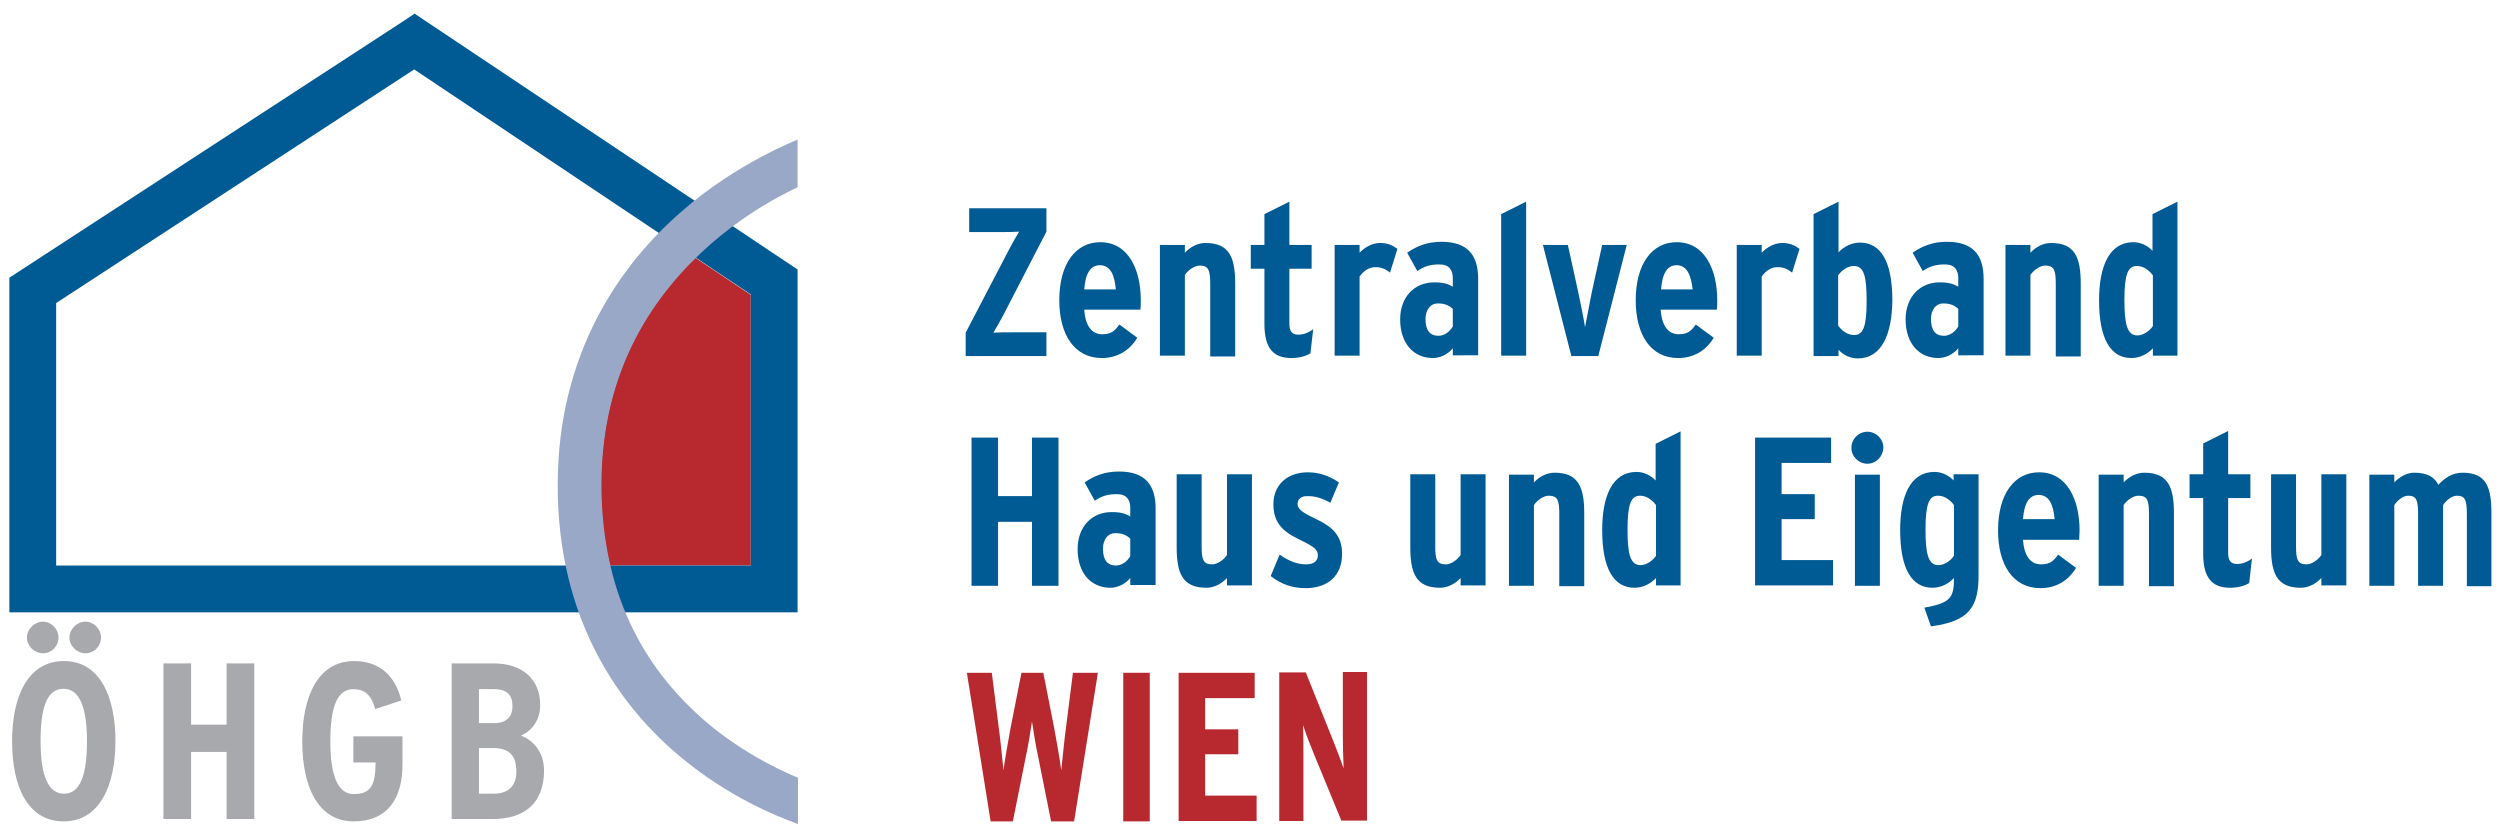
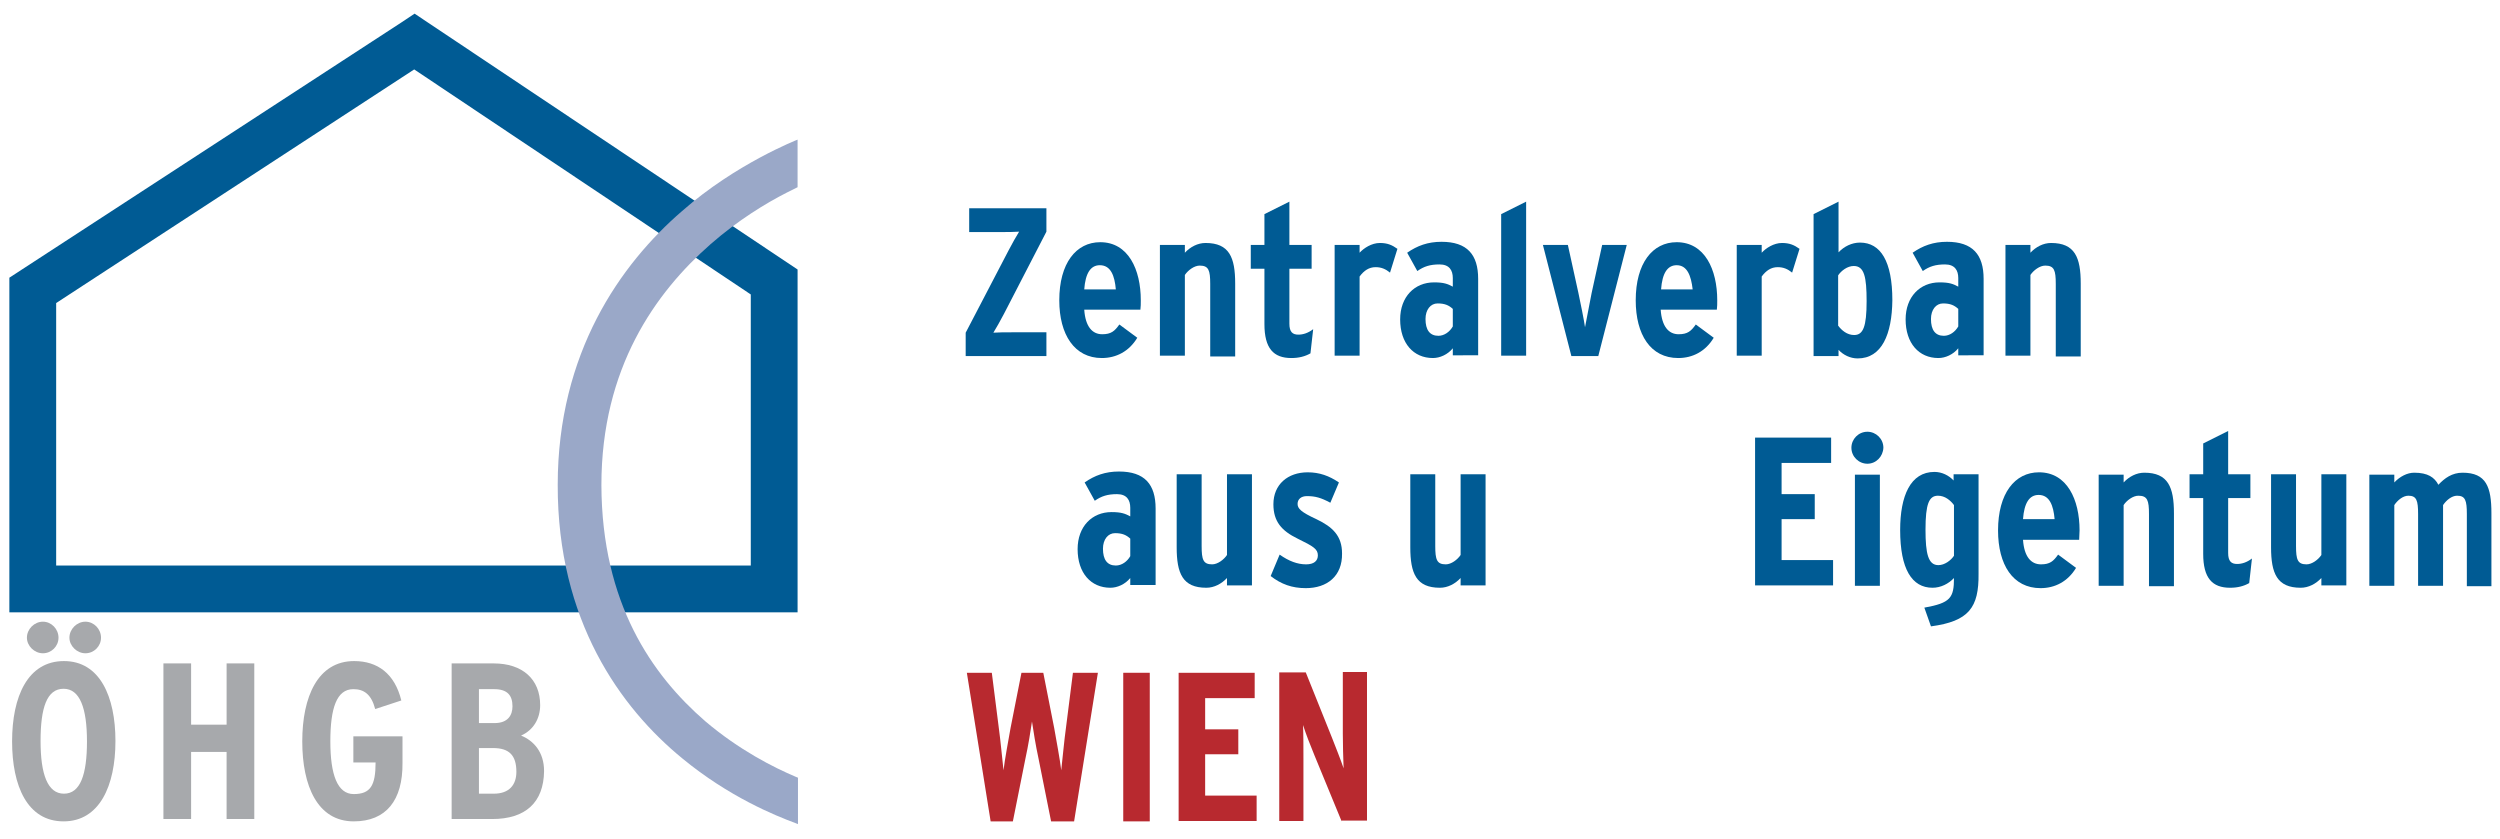
<svg xmlns="http://www.w3.org/2000/svg" version="1.1" x="0px" y="0px" viewBox="0 0 641 215.1" style="enable-background:new 0 0 641 215.1;" xml:space="preserve">
  <style type="text/css">
	.st0{display:none;}
	.st1{display:inline;fill:#FFFFFF;}
	.st2{fill:#B8292F;}
	.st3{fill:#A7A9AC;}
	.st4{fill:#005B94;}
	.st5{fill:#9AA8C8;}
</style>
  <g id="Farbe_Weiß_HG_im_Haus" class="st0">
    <path class="st1" d="M169.1,59.7c0,0-14.3,13.4-21.7,35.8c-8.2,25-2.2,49.5-2.2,49.5l-131.3,0.1V77.4l91.8-59.8L169.1,59.7z" />
  </g>
  <g id="Original-Steiermark">
    <g>
-       <path class="st2" d="M178.3,66.1l14.2,9.5V145h-36.1c0,0-5.7-19.8,0.6-43.4C163.3,78.5,178.3,66.1,178.3,66.1z" />
      <g>
        <g>
          <path class="st3" d="M16.3,210.6c-9.3,0-13.2-9.1-13.2-20.5c0-11.5,4-20.6,13.3-20.6c9.2,0,13.2,9.1,13.2,20.5      C29.6,201.5,25.5,210.6,16.3,210.6z M11,167.5c-2.2,0-4.1-1.9-4.1-4c0-2.2,1.9-4.1,4.1-4.1c2.2,0,4,1.9,4,4.1      C15,165.7,13.2,167.5,11,167.5z M16.3,176.6c-4.3,0-5.9,4.9-5.9,13.4c0,8.5,1.8,13.5,6,13.5c4.2,0,5.9-4.9,5.9-13.4      C22.3,181.6,20.5,176.6,16.3,176.6z M21.9,167.5c-2.2,0-4.1-1.9-4.1-4c0-2.2,1.9-4.1,4.1-4.1c2.2,0,4,1.9,4,4.1      C25.9,165.7,24.1,167.5,21.9,167.5z" />
          <path class="st3" d="M58.1,210v-17.2H49V210h-7.1v-39.9H49v15.7h9.1v-15.7h7.1V210H58.1z" />
          <path class="st3" d="M90.7,210.6c-9.3,0-13.2-9.1-13.2-20.5c0-11.5,4-20.6,13.3-20.6c6,0,10.4,3.2,12.1,10.1l-6.7,2.2      c-1-3.8-2.9-5.1-5.6-5.1c-4.3,0-5.9,4.9-5.9,13.4c0,8.5,1.8,13.5,6,13.5c4.3,0,5.6-2.2,5.6-8.1h-5.7v-6.7h12.6v6.8      C103.3,205.2,99,210.6,90.7,210.6z" />
          <path class="st3" d="M126.2,210h-10.4v-39.9h10.8c7.3,0,11.9,4,11.9,10.7c0,3.4-1.7,6.4-4.9,7.8c3.2,1.3,5.9,4.2,5.9,9.1      C139.4,205.8,134.7,210,126.2,210z M126.7,176.7h-3.9v8.7h4c3.5,0,4.6-2.1,4.6-4.3C131.4,178.3,130.1,176.7,126.7,176.7z       M126.4,191.8h-3.6v11.7h3.8c4,0,5.8-2.3,5.8-5.6C132.4,193.6,130.5,191.8,126.4,191.8z" />
        </g>
      </g>
      <path class="st4" d="M2.4,157V71.2L103,5.7l3.3-2.2l98.2,65.6V157H2.4L2.4,157z M14.4,77.7V145h178.1V75.5l-86.3-57.7L14.4,77.7    L14.4,77.7z M102.9,15.7l3.3-5L102.9,15.7L102.9,15.7z" />
      <g>
        <path class="st5" d="M175,194.5c-15.9-13-32.1-35.4-32-70.2l0,0c0-33.8,16.1-56.6,31.9-70.2l0,0c13.7-12.1,29.6-18.3,29.6-18.3     V48c0,0-1.8,0.9-2.8,1.4l0,0c-5.3,2.7-12.4,7-19.5,13.2l0,0c-14.1,12.4-28,31.7-28,61.8l0,0c0.1,30.3,13,48.7,26.6,60.5l0,0     c8.7,7.4,17.6,11.9,23.3,14.3c0.2,0.1,0.5,0.2,0.5,0.2l0,11.9c0,0-0.3-0.1-0.5-0.2C198.7,209.1,186.9,204.3,175,194.5L175,194.5z     " />
      </g>
    </g>
    <g>
      <path class="st4" d="M247.6,91.3v-6l11-21.1c1-1.9,1.9-3.5,2.7-4.8c-1.4,0.1-2.9,0.1-4.8,0.1h-8v-6.1h19.8v6l-10.9,21.1    c-1,1.9-1.9,3.5-2.7,4.8c1.4-0.1,2.9-0.1,4.8-0.1h8.8v6.1H247.6z" />
      <path class="st4" d="M292.4,79.4H278c0.3,4.4,2.1,6.3,4.6,6.3c2.3,0,3.2-0.8,4.4-2.5l4.6,3.4c-2.1,3.5-5.4,5.2-9.1,5.2    c-7,0-10.9-6-10.9-14.8c0-9.5,4.3-14.9,10.5-14.9c7.2,0,10.4,7,10.4,14.9C292.5,77.8,292.5,78.7,292.4,79.4z M282,68    c-2.4,0-3.7,2.1-4,6.2h8.1C285.8,70.7,284.8,68,282,68z" />
      <path class="st4" d="M310.3,91.3V72.8c0-3.5-0.4-4.7-2.7-4.7c-1.4,0-3,1.2-3.8,2.4v20.7h-6.4V62.8h6.4v2c1.4-1.5,3.3-2.5,5.3-2.5    c6.1,0,7.6,3.7,7.6,10.4v18.7H310.3z" />
      <path class="st4" d="M336,90.6c-1.4,0.8-3,1.2-4.9,1.2c-4.6,0-6.9-2.5-6.9-8.7V68.9h-3.5v-6.1h3.5v-7.9l6.4-3.2v11.1h5.7v6.1h-5.7    V83c0,2.1,0.8,2.8,2.3,2.8c1.2,0,2.5-0.4,3.8-1.4L336,90.6z" />
      <path class="st4" d="M356.4,69.9c-1.1-0.9-2.2-1.4-3.7-1.4c-1.7,0-3,0.9-4.1,2.4v20.3h-6.4V62.8h6.4v2c1.1-1.2,3.1-2.5,5.2-2.5    c1.9,0,3.1,0.5,4.5,1.5L356.4,69.9z" />
      <path class="st4" d="M372.5,91.3v-2c-1.3,1.6-3.3,2.5-5.1,2.5c-5,0-8.4-3.8-8.4-9.9c0-5.8,3.7-9.5,8.7-9.5c2.5,0,3.5,0.4,4.8,1.1    v-2.2c0-2-0.9-3.5-3.4-3.5c-2.4,0-4,0.5-5.7,1.7l-2.6-4.7c2.6-1.8,5.3-2.8,8.8-2.8c6.6,0,9.4,3.3,9.4,9.5v19.6H372.5z M372.5,79.2    c-1-0.9-2-1.4-3.9-1.4c-1.8,0-3.1,1.6-3.1,4c0,2.8,1.1,4.3,3.3,4.3c1.5,0,2.9-1,3.7-2.4V79.2z" />
      <path class="st4" d="M384.9,91.3V54.9l6.4-3.2v39.5H384.9z" />
      <path class="st4" d="M409.8,91.3h-6.9l-7.3-28.5h6.4l2.7,12.3c0.5,2.3,1.5,7.3,1.7,8.8c0.3-1.5,1.3-6.7,1.7-8.8l2.7-12.3h6.3    L409.8,91.3z" />
      <path class="st4" d="M440.2,79.4h-14.4c0.3,4.4,2.1,6.3,4.6,6.3c2.3,0,3.2-0.8,4.4-2.5l4.6,3.4c-2.1,3.5-5.4,5.2-9.1,5.2    c-7.1,0-10.9-6-10.9-14.8c0-9.5,4.3-14.9,10.5-14.9c7.2,0,10.4,7,10.4,14.9C440.3,77.8,440.3,78.7,440.2,79.4z M429.9,68    c-2.4,0-3.7,2.1-4,6.2h8.1C433.6,70.7,432.6,68,429.9,68z" />
      <path class="st4" d="M459.5,69.9c-1.1-0.9-2.2-1.4-3.7-1.4c-1.7,0-3,0.9-4.1,2.4v20.3h-6.4V62.8h6.4v2c1.1-1.2,3.1-2.5,5.2-2.5    c1.9,0,3.1,0.5,4.5,1.5L459.5,69.9z" />
      <path class="st4" d="M476.3,91.9c-1.9,0-3.7-0.9-4.9-2.2v1.6h-6.4V54.9l6.4-3.2v13c1.4-1.5,3.4-2.5,5.5-2.5    c5.3,0,8.3,4.8,8.3,14.8C485.1,85.7,482.5,91.9,476.3,91.9z M475.3,68.2c-1.6,0-3.2,1.2-4,2.4v12.9c0.9,1.2,2.3,2.4,4.1,2.4    c2.3,0,3.2-2.1,3.2-8.7C478.6,71,478,68.2,475.3,68.2z" />
      <path class="st4" d="M502.1,91.3v-2c-1.3,1.6-3.3,2.5-5.1,2.5c-5,0-8.4-3.8-8.4-9.9c0-5.8,3.7-9.5,8.7-9.5c2.5,0,3.5,0.4,4.8,1.1    v-2.2c0-2-0.9-3.5-3.4-3.5c-2.4,0-4,0.5-5.7,1.7l-2.6-4.7c2.6-1.8,5.3-2.8,8.8-2.8c6.6,0,9.4,3.3,9.4,9.5v19.6H502.1z M502.1,79.2    c-1-0.9-2-1.4-3.9-1.4c-1.8,0-3.1,1.6-3.1,4c0,2.8,1.1,4.3,3.3,4.3c1.5,0,2.9-1,3.7-2.4V79.2z" />
      <path class="st4" d="M527.1,91.3V72.8c0-3.5-0.4-4.7-2.7-4.7c-1.4,0-3,1.2-3.8,2.4v20.7h-6.4V62.8h6.4v2c1.4-1.5,3.3-2.5,5.3-2.5    c6.1,0,7.6,3.7,7.6,10.4v18.7H527.1z" />
-       <path class="st4" d="M552,91.3v-2c-1.4,1.5-3.4,2.5-5.5,2.5c-5.3,0-8.3-4.8-8.3-14.8c0-8.7,2.6-14.9,8.8-14.9    c1.9,0,3.7,0.9,4.9,2.2v-9.4l6.4-3.2v39.5H552z M552,70.6c-0.9-1.2-2.3-2.4-4.1-2.4c-2.3,0-3.2,2.1-3.2,8.7c0,6.2,0.7,9.1,3.3,9.1    c1.6,0,3.2-1.2,4-2.4V70.6z" />
-       <path class="st4" d="M264.6,150.2v-16.4h-8.7v16.4h-6.8v-38h6.8v15h8.7v-15h6.8v38H264.6z" />
      <path class="st4" d="M289.8,150.2v-2c-1.3,1.6-3.3,2.5-5.1,2.5c-5,0-8.4-3.8-8.4-9.9c0-5.8,3.7-9.5,8.7-9.5c2.5,0,3.5,0.4,4.8,1.1    v-2.2c0-2-0.9-3.5-3.4-3.5c-2.4,0-4,0.5-5.7,1.7l-2.6-4.7c2.6-1.8,5.3-2.8,8.8-2.8c6.6,0,9.4,3.3,9.4,9.5v19.6H289.8z     M289.8,138.1c-1-0.9-2-1.4-3.9-1.4c-1.8,0-3.1,1.6-3.1,4c0,2.8,1.1,4.3,3.3,4.3c1.5,0,2.9-1,3.7-2.4V138.1z" />
      <path class="st4" d="M314.6,150.2v-2c-1.4,1.5-3.3,2.5-5.3,2.5c-6.1,0-7.6-3.7-7.6-10.4v-18.7h6.4v18.4c0,3.5,0.4,4.7,2.7,4.7    c1.4,0,3-1.2,3.8-2.4v-20.7h6.4v28.5H314.6z" />
      <path class="st4" d="M334.8,150.8c-3.5,0-6.3-1-9-3.1l2.3-5.5c2.4,1.7,4.6,2.5,6.8,2.5c2,0,3-0.9,3-2.3c0-1.6-1.1-2.3-5.2-4.3    c-4.1-2-6.2-4.4-6.2-8.8c0-5.1,3.7-8.2,8.8-8.2c3,0,5.5,0.9,8,2.6l-2.2,5.2c-2.4-1.3-3.9-1.7-6-1.7c-1.5,0-2.4,0.8-2.4,2    c0,1.2,0.9,2.1,4.8,3.9c4.2,2,6.6,4.3,6.6,8.8C344.2,147.7,340.3,150.8,334.8,150.8z" />
      <path class="st4" d="M374.5,150.2v-2c-1.4,1.5-3.3,2.5-5.3,2.5c-6.1,0-7.6-3.7-7.6-10.4v-18.7h6.4v18.4c0,3.5,0.4,4.7,2.7,4.7    c1.4,0,3-1.2,3.8-2.4v-20.7h6.4v28.5H374.5z" />
-       <path class="st4" d="M399.8,150.2v-18.4c0-3.5-0.4-4.7-2.7-4.7c-1.4,0-3,1.2-3.8,2.4v20.7h-6.4v-28.5h6.4v2    c1.4-1.5,3.3-2.5,5.3-2.5c6.1,0,7.6,3.7,7.6,10.4v18.7H399.8z" />
-       <path class="st4" d="M424.6,150.2v-2c-1.4,1.5-3.4,2.5-5.5,2.5c-5.3,0-8.3-4.8-8.3-14.8c0-8.7,2.6-14.9,8.8-14.9    c1.9,0,3.7,0.9,4.9,2.2v-9.4l6.4-3.2v39.5H424.6z M424.6,129.5c-0.9-1.2-2.3-2.4-4.1-2.4c-2.3,0-3.2,2.1-3.2,8.7    c0,6.2,0.7,9.1,3.3,9.1c1.6,0,3.2-1.2,4-2.4V129.5z" />
      <path class="st4" d="M450,150.2v-38h19.5v6.5h-12.7v8h8.5v6.4h-8.5v10.5H470v6.5H450z" />
      <path class="st4" d="M478.8,118.9c-2.2,0-4.1-1.8-4.1-4.1c0-2.2,1.8-4.1,4.1-4.1c2.2,0,4.1,1.8,4.1,4.1    C482.8,117.1,481,118.9,478.8,118.9z M475.6,150.2v-28.5h6.4v28.5H475.6z" />
      <path class="st4" d="M495.1,160.6l-1.7-4.8c6.7-1.2,7.6-2.5,7.6-7.6c-1.4,1.5-3.4,2.5-5.5,2.5c-5.3,0-8.3-4.8-8.3-14.8    c0-8.7,2.6-14.9,8.8-14.9c1.9,0,3.7,0.9,4.9,2.2v-1.6h6.4v25.5C507.4,155.8,504.8,159.3,495.1,160.6z M501,129.5    c-0.9-1.2-2.3-2.4-4.1-2.4c-2.3,0-3.2,2.1-3.2,8.7c0,6.2,0.7,9.1,3.3,9.1c1.6,0,3.2-1.2,4-2.4V129.5z" />
      <path class="st4" d="M533.1,138.4h-14.4c0.3,4.4,2.1,6.3,4.6,6.3c2.3,0,3.2-0.8,4.4-2.5l4.6,3.4c-2.1,3.5-5.4,5.2-9.1,5.2    c-7.1,0-10.9-6-10.9-14.8c0-9.5,4.3-14.9,10.5-14.9c7.2,0,10.4,7,10.4,14.9C533.2,136.7,533.1,137.6,533.1,138.4z M522.7,126.9    c-2.4,0-3.7,2.1-4,6.2h8.1C526.5,129.6,525.5,126.9,522.7,126.9z" />
      <path class="st4" d="M551,150.2v-18.4c0-3.5-0.4-4.7-2.7-4.7c-1.4,0-3,1.2-3.8,2.4v20.7h-6.4v-28.5h6.4v2c1.4-1.5,3.3-2.5,5.3-2.5    c6.1,0,7.6,3.7,7.6,10.4v18.7H551z" />
      <path class="st4" d="M576.7,149.5c-1.4,0.8-3,1.2-4.9,1.2c-4.6,0-6.9-2.5-6.9-8.7v-14.3h-3.5v-6.1h3.5v-7.9l6.4-3.2v11.1h5.7v6.1    h-5.7v14.1c0,2.1,0.8,2.8,2.3,2.8c1.2,0,2.5-0.4,3.8-1.4L576.7,149.5z" />
      <path class="st4" d="M595.2,150.2v-2c-1.4,1.5-3.3,2.5-5.3,2.5c-6.1,0-7.6-3.7-7.6-10.4v-18.7h6.4v18.4c0,3.5,0.4,4.7,2.7,4.7    c1.4,0,3-1.2,3.8-2.4v-20.7h6.4v28.5H595.2z" />
      <path class="st4" d="M632.5,150.2v-18.4c0-3.5-0.4-4.7-2.5-4.7c-1.4,0-2.8,1.2-3.6,2.4v20.7h-6.4v-18.4c0-3.5-0.4-4.7-2.5-4.7    c-1.4,0-2.8,1.2-3.6,2.4v20.7h-6.4v-28.5h6.4v2c1.4-1.5,3.3-2.5,5.1-2.5c3.5,0,5.2,1.2,6.2,3.1c1.6-1.7,3.5-3.1,6.2-3.1    c6.1,0,7.4,3.7,7.4,10.4v18.7H632.5z" />
    </g>
    <g>
      <path class="st2" d="M275.4,210.6h-5.9l-3.2-16c-0.8-3.7-1.3-7-1.7-9.6c-0.4,2.7-0.9,5.9-1.7,9.6l-3.2,16H254l-6.1-38.1h6.4    l1.8,14.2c0.4,2.8,0.9,8.2,1.2,10.8c0.3-2.6,1.3-8,1.8-10.8l2.8-14.2h5.6l2.8,14.2c0.5,2.8,1.5,8.2,1.8,10.8    c0.3-2.6,0.8-8,1.2-10.8l1.8-14.2h6.4L275.4,210.6z" />
      <path class="st2" d="M288,210.6v-38.1h6.8v38.1H288z" />
      <path class="st2" d="M302.2,210.6v-38.1h19.5v6.5h-12.7v8h8.5v6.4h-8.5V204h13.2v6.5H302.2z" />
      <path class="st2" d="M344,210.6l-7-17c-1-2.4-2.2-5.5-2.9-7.7c0.1,2.3,0.1,6.3,0.1,8.6v16H328v-38.1h6.8l6.7,16.7    c0.9,2.3,2.3,5.8,3,7.9c-0.1-2.3-0.2-6.5-0.2-8.9v-15.8h6.2v38.1H344z" />
    </g>
  </g>
</svg>